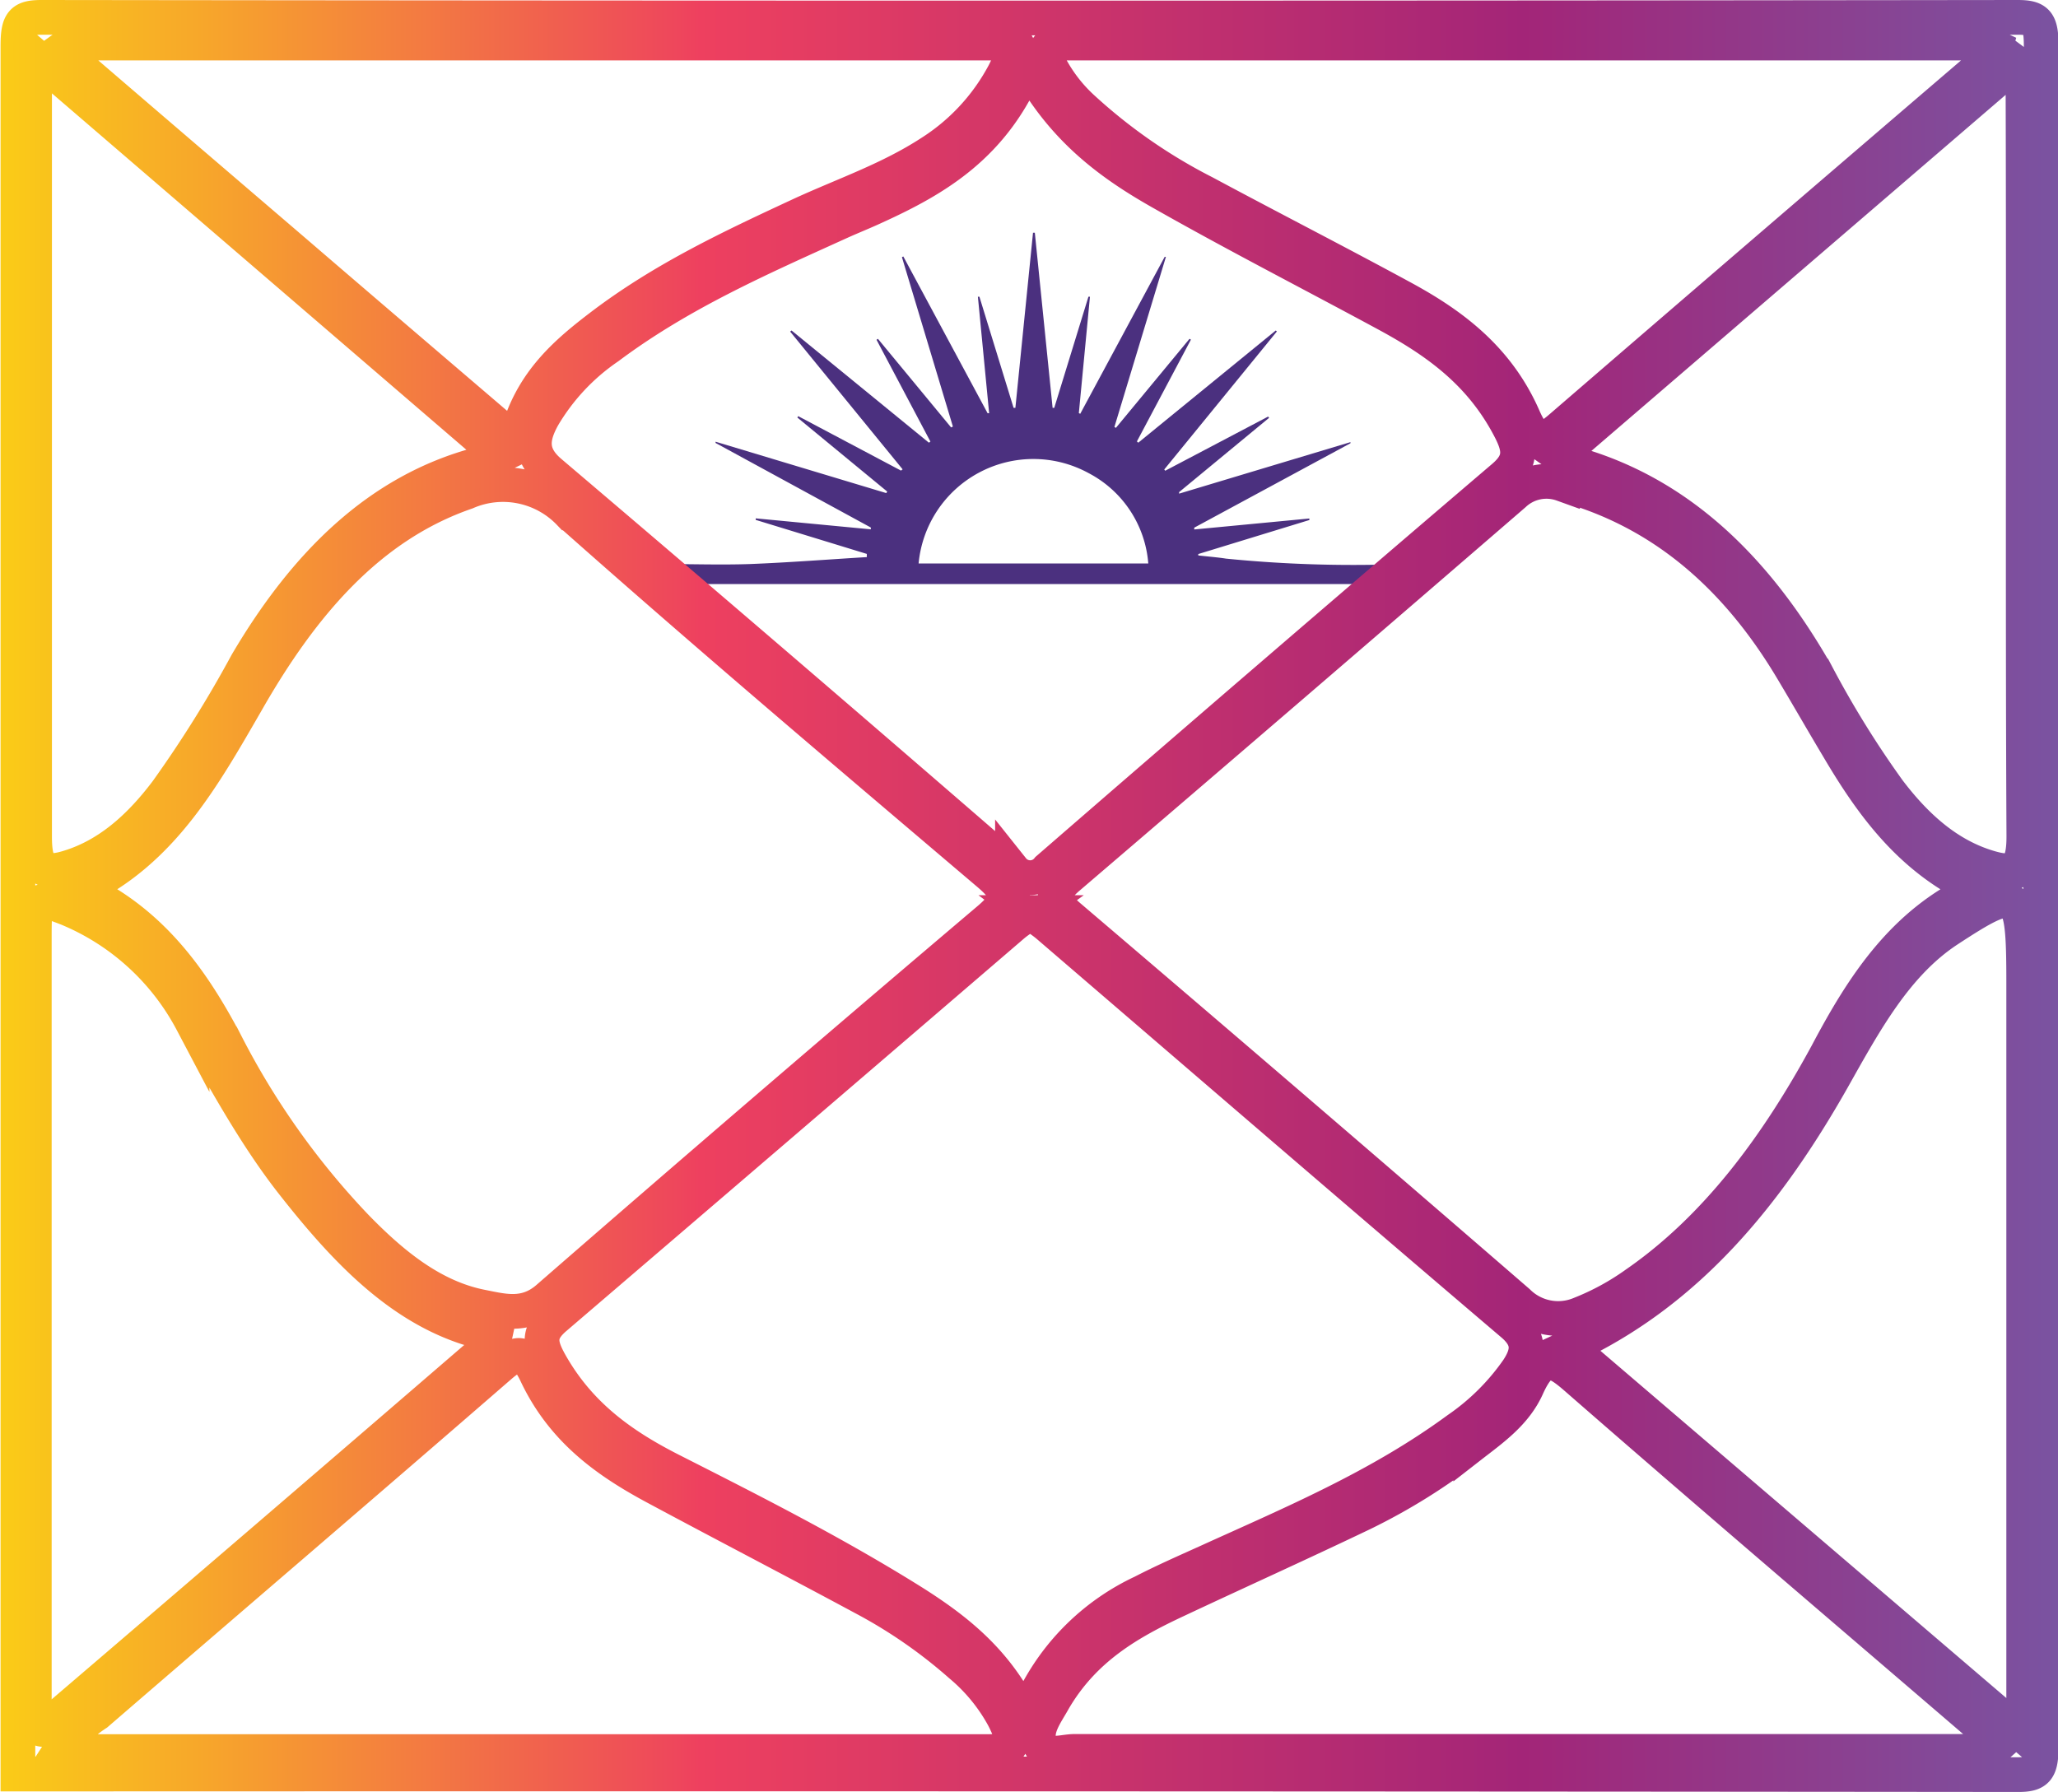
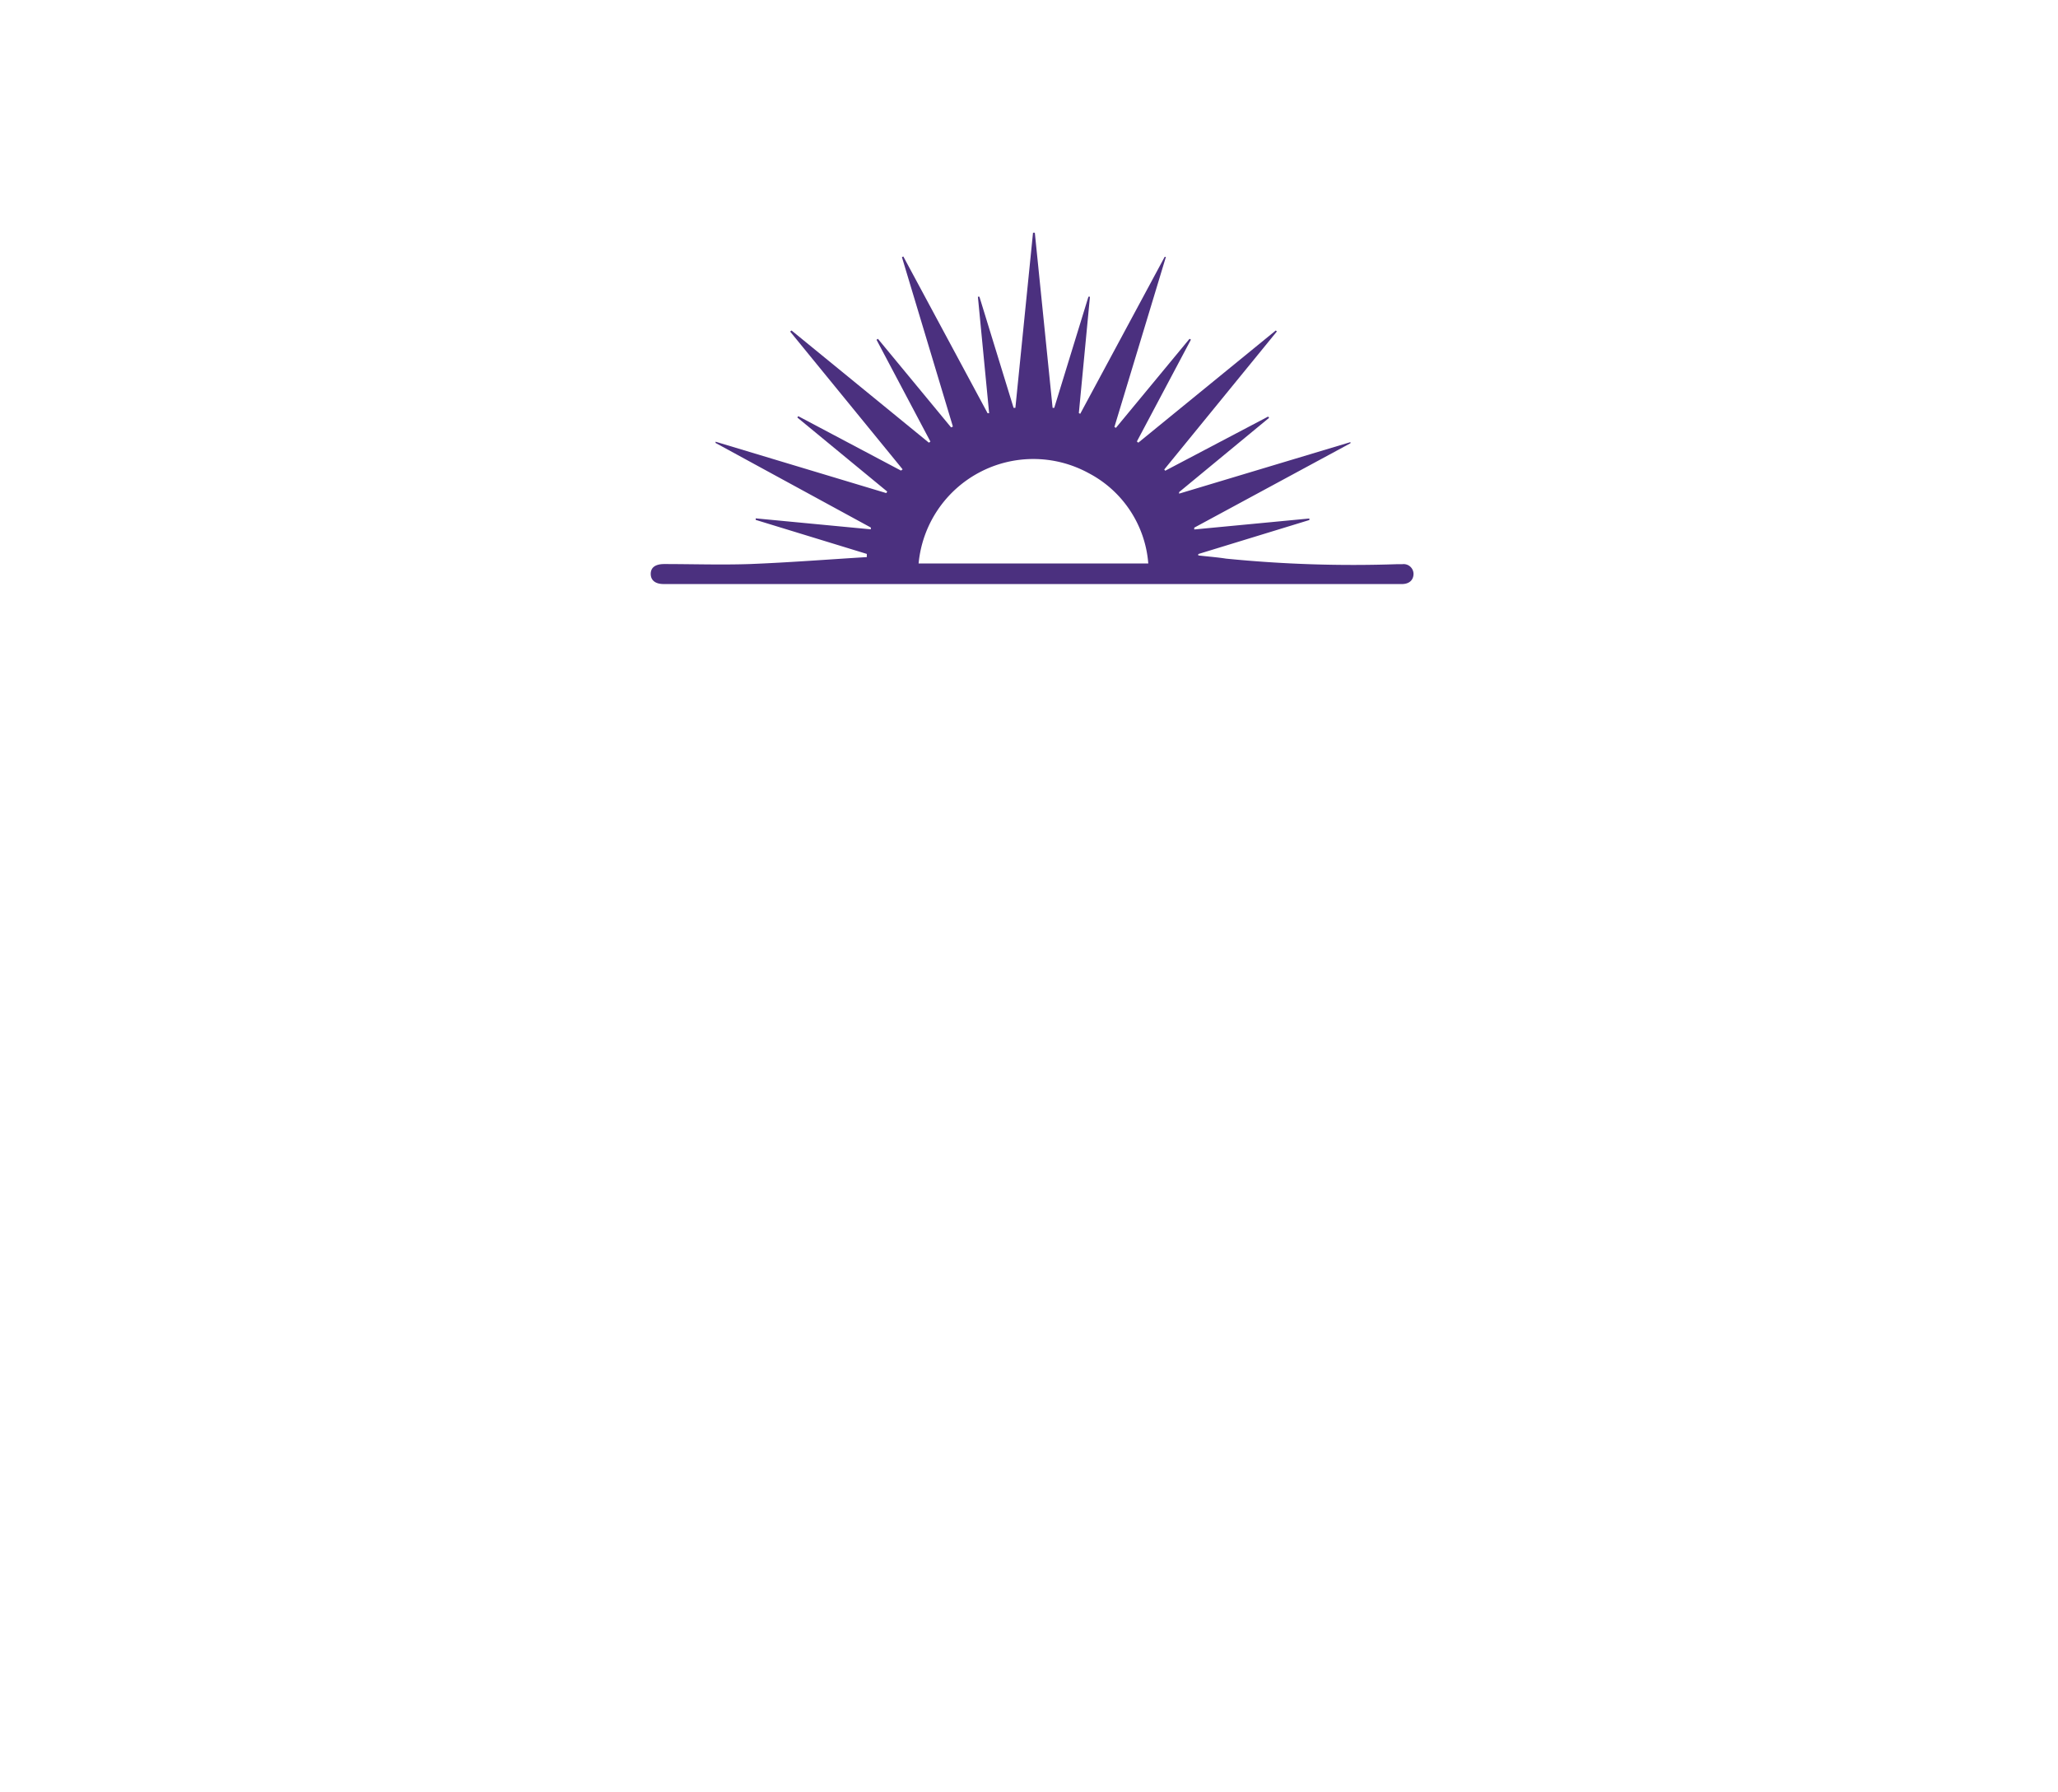
<svg xmlns="http://www.w3.org/2000/svg" viewBox="0 0 148.2 129.05">
  <defs>
    <style>.cls-1{fill:#4b307f;}.cls-2{fill:none;stroke-miterlimit:10;stroke-width:2.5px;stroke:url(#linear-gradient);}</style>
    <linearGradient id="linear-gradient" y1="64.53" x2="148.2" y2="64.53" gradientUnits="userSpaceOnUse">
      <stop offset="0" stop-color="#facc17" />
      <stop offset="0.1" stop-color="#f7a62b" />
      <stop offset="0.33" stop-color="#ee465c" />
      <stop offset="0.34" stop-color="#ee405f" />
      <stop offset="0.74" stop-color="#a32578" />
      <stop offset="1" stop-color="#7a53a1" />
    </linearGradient>
  </defs>
  <g id="Layer_2" data-name="Layer 2">
    <g id="Layer_1-2" data-name="Layer 1">
      <path class="cls-1" d="M57,23.8l9.89,8.08L67,31.8l-3.88-7.33.1-.07,5.27,6.38.13-.06-3.67-12.2.1-.05,6.07,11.29.11,0-.81-8.39.11,0,2.46,8h.13l1.27-12.61h.13l1.28,12.61h.12l2.46-8,.11,0-.8,8.38.1.05,6.08-11.3.09,0L80.25,30.75l.11.06,5.3-6.41.1.06-3.89,7.33.1.09,9.9-8.08.08.07-8.11,9.94.07.09L91.32,30l.07.09-6.48,5.35,0,.11,12.34-3.71,0,.08L86,38l0,.13,8.29-.79,0,.11-8,2.45V40c.68.08,1.37.13,2,.23a92.33,92.33,0,0,0,12.33.4h.37a.71.71,0,0,1,.8.69c0,.43-.28.72-.78.74H47.79c-.6,0-.93-.27-.93-.73s.33-.7.94-.71c2.07,0,4.14.07,6.2,0,2.81-.11,5.61-.33,8.42-.5l0-.23-8-2.45,0-.11,8.29.79,0-.13L51.53,31.9l0-.09,12.29,3.7.07-.11-6.47-5.33.06-.1,7.4,3.92L65,33.8l-8.1-9.92ZM82.69,40.58a8.05,8.05,0,0,0-4.3-6.51,8.3,8.3,0,0,0-12.24,6.51Z" />
-       <path class="cls-2" d="M1.29,127.76q0-62.22,0-124.44c0-1.73.28-2.07,1.7-2.07q71.15.09,142.3,0c1.42,0,1.7.34,1.7,2.07q-.07,61.22,0,122.41c0,1.73-.28,2.08-1.7,2.07Q73.27,127.73,1.29,127.76ZM5.86,64.05c5,2.36,7.94,6.42,10.41,11.12a56.33,56.33,0,0,0,9.34,13.16c2.67,2.75,5.56,5.1,9.09,5.79,1.57.31,3.15.75,4.75-.64Q55.26,79.72,71.21,66.2c1.6-1.36,1.47-2,0-3.26-10.11-8.59-20.24-17.16-30.2-26a6.63,6.63,0,0,0-7.44-1.49c-7,2.42-11.83,8.1-15.83,15.12C14.66,55.9,11.66,61.29,5.86,64.05Zm136.49,0c-4.73-2.21-7.51-6-10-10.23-1.1-1.84-2.17-3.71-3.27-5.55-4.16-7-9.61-11.51-16.56-13.4a3.41,3.41,0,0,0-3.49.72Q93,49.44,77,63.13c-1.48,1.25-1.24,1.83.07,2.94q16.16,13.77,32.24,27.69a4.11,4.11,0,0,0,4.49.87,18.58,18.58,0,0,0,4-2.18c5.78-4,10.14-9.88,13.76-16.55C134.15,71,137.06,66.48,142.35,64.05ZM74,4.63c-2.4,5.82-6.57,8.25-11,10.27-.84.39-1.7.73-2.54,1.11C54.76,18.6,49,21.11,43.8,25A15.76,15.76,0,0,0,39.11,30c-.83,1.49-1,2.72.5,4q16.71,14.2,33.3,28.59a1.63,1.63,0,0,0,2.55,0Q91.81,48.4,108.24,34.38c1.31-1.11,1.27-2,.51-3.47-2.14-4.15-5.43-6.4-8.94-8.3C94.43,19.7,89,16.92,83.66,13.89,80,11.82,76.54,9.32,74,4.63Zm.2,61.09c-.44.32-.87.58-1.26.91Q56.47,80.78,40,94.88c-1.25,1.06-1.17,1.86-.42,3.22,2.16,3.88,5.34,6.05,8.76,7.79,5.68,2.88,11.37,5.76,16.87,9.16,3,1.85,5.84,3.92,7.82,7.32.59,1,.93,1,1.44-.09a16.52,16.52,0,0,1,7.79-7.61c1.53-.79,3.1-1.48,4.65-2.18,6.16-2.8,12.39-5.4,18.06-9.56a16.92,16.92,0,0,0,4.32-4.29c.84-1.27.88-2.22-.38-3.29C97.73,85.83,86.6,76.23,75.46,66.66,75.07,66.33,74.64,66.06,74.19,65.72ZM144,125.57c-.66-.6-1.24-1.14-1.83-1.65-9.57-8.22-19.16-16.39-28.67-24.69-1.57-1.37-2.44-1.78-3.53.64-.86,1.92-2.53,3.07-4.06,4.26A43.47,43.47,0,0,1,98.12,109c-4.45,2.13-8.93,4.15-13.38,6.24-3.4,1.59-6.66,3.43-8.86,7.19-.55,1-1.41,2.08-1,3.15s1.62.55,2.48.55q32.13,0,64.26,0C142.3,126.08,143.09,126.38,144,125.57ZM4.38,126c.56.07.83.14,1.09.14h65.7c1.85,0,2.08-.56,1.09-2.47a13,13,0,0,0-3.07-3.74,36.14,36.14,0,0,0-7-4.85c-4.94-2.66-9.91-5.24-14.85-7.89-3.47-1.85-6.75-4.09-8.71-8.23-.86-1.82-1.47-1.58-2.67-.55-9.64,8.37-19.33,16.65-29,25A8.71,8.71,0,0,0,4.38,126ZM35.66,96.13C29.55,95,25.17,90.43,21.1,85.25c-2.79-3.55-5-7.67-7.27-11.66a17.86,17.86,0,0,0-9-8.18c-2.26-.87-2.36-.8-2.36,2q0,27.42,0,54.85c0,.74-.28,1.76.24,2.14.7.53,1.22-.5,1.74-1q14.87-12.72,29.71-25.52C34.71,97.47,35.43,97.2,35.66,96.13ZM113,97,145.73,125V70.75c0-6.93-.33-7.13-5.45-3.78-3.76,2.47-6,6.63-8.31,10.73C127.22,86.09,121.47,93.08,113,97ZM4.34,3.64c5.8,5,11.39,9.78,17,14.59C26.14,22.36,31,26.51,35.78,30.6c.47.4,1.12,1.8,1.7,0,1.11-3.31,3.39-5.27,5.75-7.07,4.54-3.47,9.53-5.79,14.52-8.11C60.85,14,64.06,12.91,67,11a15.24,15.24,0,0,0,5.25-5.62C73,4,73.11,3,71.34,3.1c-.34,0-.69,0-1,0q-31.71,0-63.43,0A3.23,3.23,0,0,0,4.34,3.64ZM2.49,4V24.88c0,11.79,0,23.58,0,35.36,0,2.25.56,2.77,2.28,2.28C7.7,61.68,10,59.65,12,57a86.69,86.69,0,0,0,5.78-9.25c4.21-7.14,9.5-12.41,16.74-14.32A13,13,0,0,0,36,32.82Zm109.8,28.81a7,7,0,0,0,.94.56c7.64,2.11,13.29,7.6,17.65,15.31A70.88,70.88,0,0,0,136,56.93c2,2.64,4.32,4.7,7.27,5.56,1.7.5,2.48.25,2.47-2.28-.09-17.86,0-35.72-.06-53.57,0-.68.29-1.53-.49-2.11ZM143.7,3.4a3.69,3.69,0,0,0-2.2-.3H77.65c-.48,0-1,0-1.45,0-.9.06-1.08.64-.66,1.51a11.18,11.18,0,0,0,2.38,3.14,39.37,39.37,0,0,0,8.82,6.13c4.75,2.55,9.54,5,14.29,7.58,3.53,1.92,6.82,4.34,8.69,8.63.88,2,1.52,1.7,2.76.62Q127.3,17.92,142.17,5.18C142.71,4.72,143.41,4.43,143.7,3.4Z" />
    </g>
  </g>
</svg>